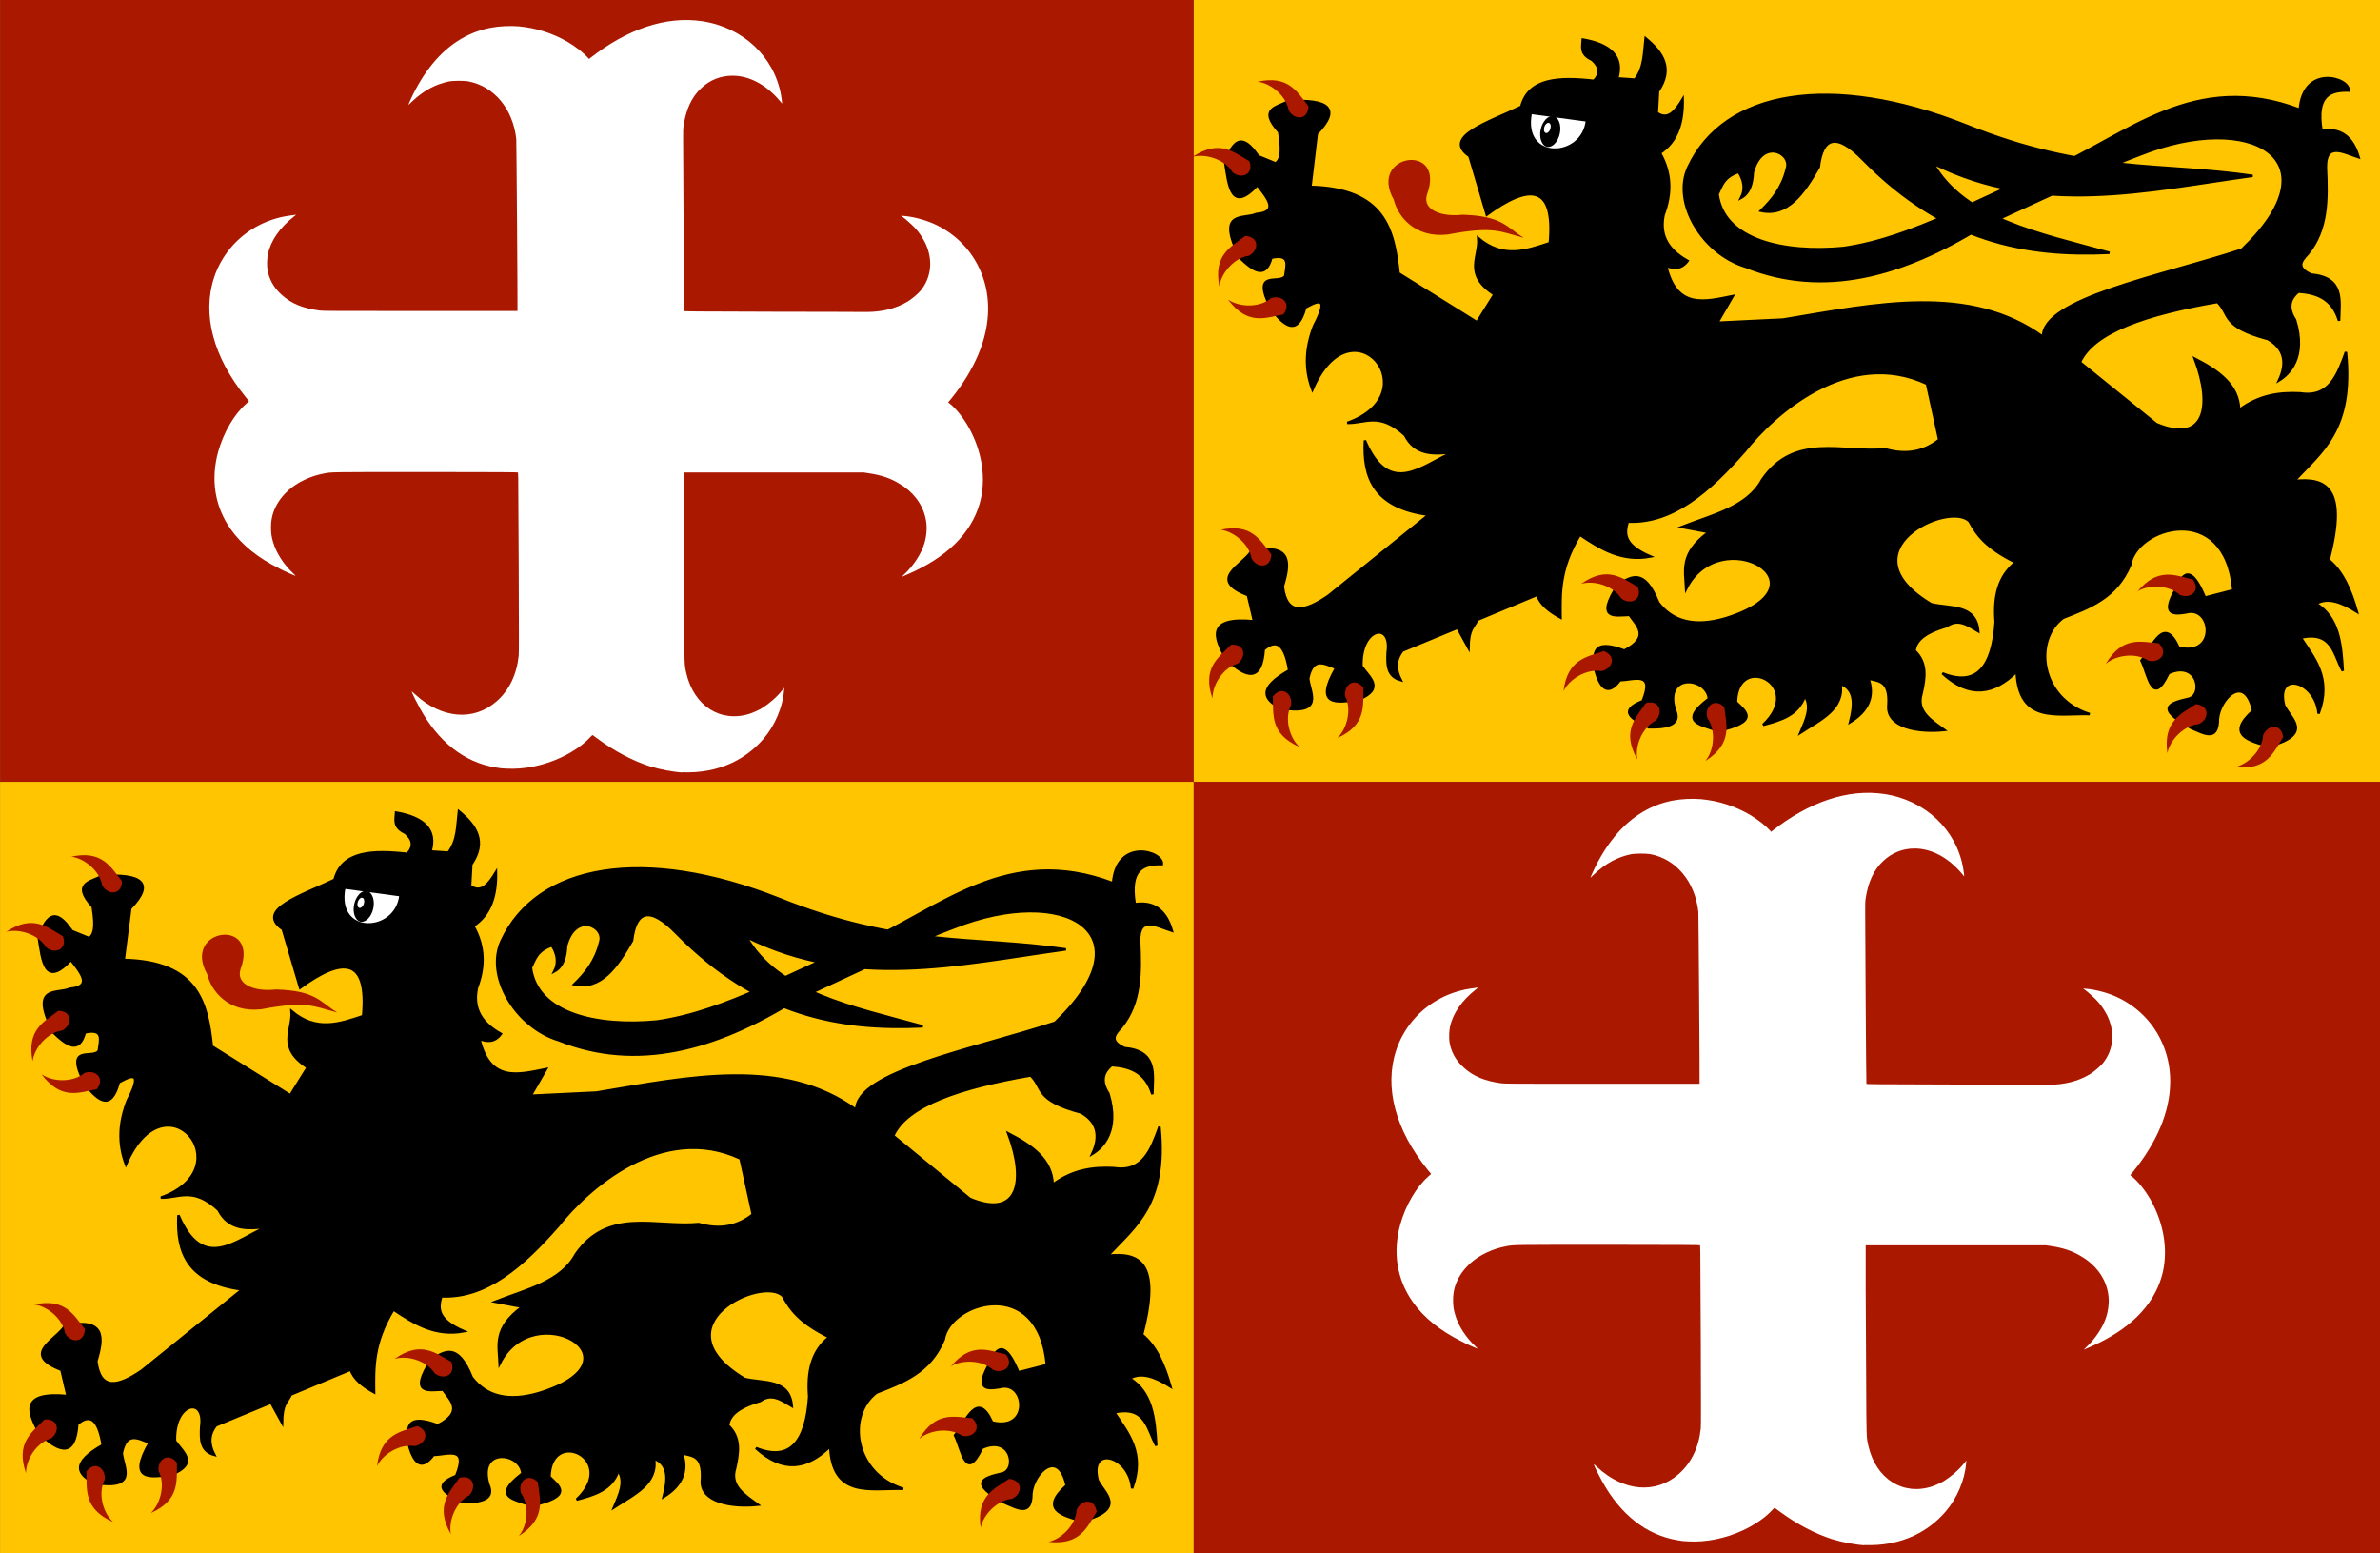
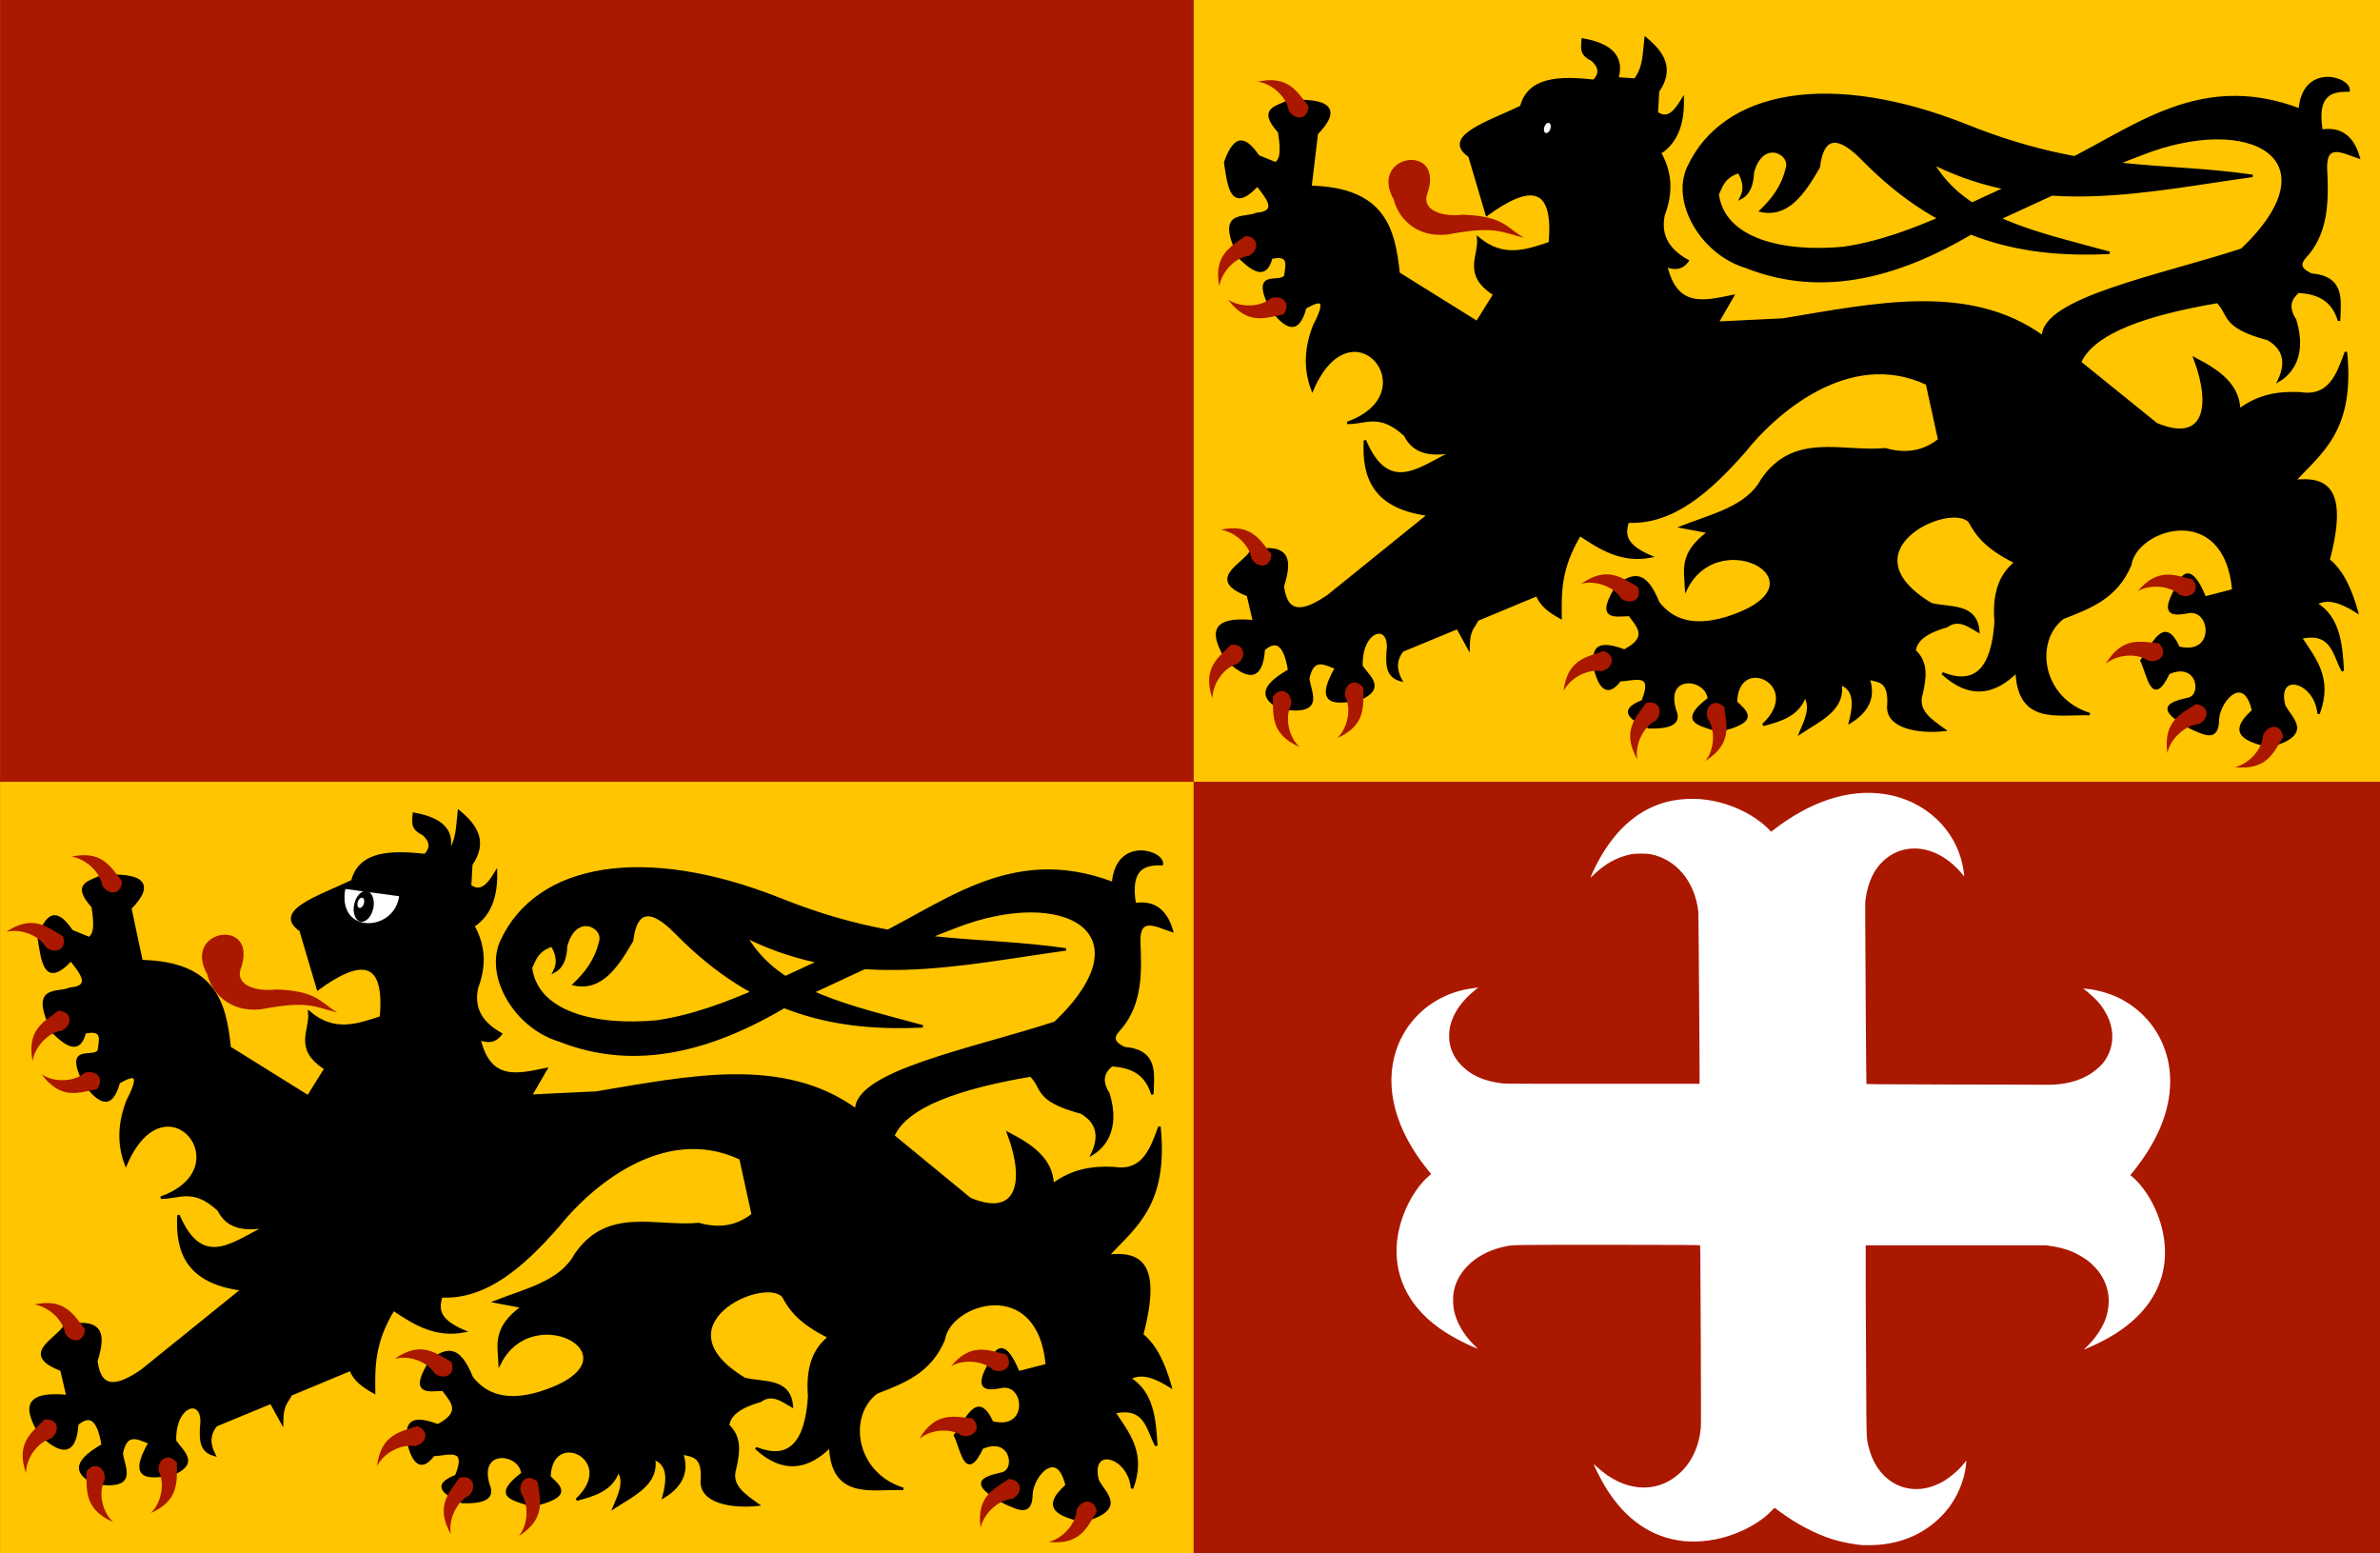
<svg xmlns="http://www.w3.org/2000/svg" height="635.714" width="974.286">
  <rect width="100%" height="100%" fill="#808080" stroke="none" />
  <g transform="translate(267.143 -40.219)">
    <path d="m-267.1 675.9v-315.7h488.6v-320h485.7v320h-485.7v315.7z" fill="#ffc500" />
    <path d="m-267.1 40.2v320h488.6v315.7h485.7v-315.7h-485.7v-320z" fill="#aa1800" />
    <path d="m271.9 94.9c10.1-10.4 4.7-14.2-11.8-13.2-4.2 2.5-12.4 2.8-3.6 12.5 1.6 9.7.2 11.6-1.4 12.9l-7.1-2.9c-4.5-6.3-9-10.5-13.6 2.5 1.5 9.8 2.5 20.7 13.2 9.3 4.2 5.4 8.9 11-.4 11.8-5.4 2.4-16.6-1.8-6.8 17.9 5.5 5.3 10.6 8.8 12.9 0 8.1-1.8 6.2 3.3 5.7 7.5-2.5 3.8-14.2-3.3-5.7 13.6 5.6 7 10.7 11.1 13.9-.7 3-1.5 11.1-6.8 3.6 7.5-3.3 8.5-4.1 17.1-.7 26.1 16.2-37.6 48.4 1.5 14.3 13.6 7.4.2 13.1-4.7 23.6 5 4 8 11.6 8.2 20 6.8-12.8 5.5-26.3 19.1-36.4-4.6-.8 15.1 3.7 27.5 26.1 30.4l-41.1 33.2c-9.6 6.6-17.1 8.4-18.6-3.9 2.9-9.5 3.9-17.9-12.9-14.3-3.8 5.9-18.1 11.5-1.4 17.9l2.5 10.7c-19.4-1.8-16.4 6.4-11.4 15.4 8.4 8 14.5 9.4 15.4-3.9 4.7-4 8.5-3.1 10.4 8.6-13 7.4-10.4 11.8-3.6 15.4 18.2 2.8 12.1-5.9 11.4-12.1 1.9-9.2 6.8-6 11.4-4.3-9 15.7.1 14.3 9.3 12.9 10.8-4.5 4.3-9 1.1-13.6-.5-15.8 12.6-18.5 10.7-5.7-.2 4.9-.4 9.8 5.4 11.4-2.3-4.4-2.3-8.4.7-12.1l22.5-9.3 4.5 8.2c.1-8.1 2.2-8.2 3.6-11.5l24.5-10.2c1.3 3.9 5 6.8 9.6 9.3-.1-10-.5-20 7.9-33.9 8.5 5.7 17.1 11.1 28.9 8.9-11.2-4.8-10.7-9.5-9.3-14.3 18.4.9 33.5-12.5 47.9-28.9 11.7-14.8 42.3-42.7 74.6-27.5l5 22.9c-6.1 4.9-13.4 6.4-22.1 3.9-17.4 1.7-37.2-6.8-50.4 12.5-6.1 11.3-20.4 14.4-32.9 19.3l11.1 2.1c-12 8.7-9.6 15.8-9.3 23.2 14-27.9 60.2-1.5 16.1 12.1-12.6 3.7-21.6 1.3-27.5-6.4-5.9-14.7-11.2-10.4-16.4-7.5-9.5 14.7-1.4 12.7 4.6 12.5 3.3 4.6 8.5 9.1-2.1 14.6-13.5-5.1-12.7 1.5-11.8 8.2 2.3 8.4 5.7 9.7 10 3.9 5.5 0 14.5-4.1 9.3 8.6-10.3 4-4.3 7.4 2.5 10.7 10.8.3 12.6-2.7 10.7-7.1-4.6-15.4 13.1-13.4 13.9-4.6-13.5 10.3-1.9 10.5 3.6 13.2 17.5-3.9 11.5-7.9 7.5-11.8.5-20.6 28.7-7.2 11.1 9.3 7.3-1.9 14.4-4 17.1-11.8 3 4.5.4 9.8-1.8 15 8.1-5.3 18-9.6 16.4-20 6.2 2.4 5.7 8.7 3.9 15.7 7.5-4.6 10.1-10.6 7.5-17.9 3.9 1.2 8.8.5 8.2 10.7-1.1 9.5 12.6 11.5 22.9 10.4-5.5-4-11.6-7.7-9.3-15 1.4-6.3 2.4-12.5-2.9-17.5.6-3.6 3.2-7.1 13.2-10 4.7-3.4 8.8-.3 12.9 2.1-.9-11.2-11.5-9.2-19.3-11.1-36.5-21.9 7.4-42.6 15.7-33.9 2.9 5.4 6.7 10.8 18.9 16.8-7.3 5.8-9 14.4-8.2 24.3-1.2 18.5-7.8 26.8-21.8 21.1 11.2 10.3 21.2 8.4 30.4-.7.9 21.5 16.8 17 29.9 17.4-20.2-6.3-23.3-30.1-10.9-39.4 10.7-4.2 21.8-8.1 27.5-21.7 2.3-15.3 38.9-26.9 42.2 10.4l-11.6 3c-3.9-9.2-7.7-13.6-11.6-4-6.4 11-1.7 11 3.8 10.1 10.8-3.1 13 18.4-3 14.4-6-13.3-10.4-1-15.2 5.3 2.9 6 4.4 19.2 11.1 5.1 12.2-5.4 14.5 9.6 7.8 10.6-7.2 1.7-13.7 3.6 1.5 11.9 5.1 2.1 10.9 5.8 10.9-3.8.7-8 10.9-18.9 14.4-3.3-10.9 9.7-2.3 12.2 6.6 14.6 18-5.1 9-11 6.1-16.7-3.7-14.5 12.9-10.3 14.1 3.3 5.4-14.5-1.6-22.4-7.3-31.1 13.1-2.9 13.5 7.1 17.2 13.6-.6-11-1.6-21.8-10.9-27.5 4.8-2.8 10.5-.6 16.7 3.3-2.5-8.8-5.8-16.5-11.6-21.2 7.9-30-1.4-33.7-14.1-32.3 11.1-12 24.4-20.8 21.2-52.8-3.4 9.3-6.7 18.8-18.7 16.9-8.3-.4-16.7.6-25 6.8-.3-10.3-8.5-16-18.2-21 7.5 19.9 4 35.1-15.7 26.8l-31.3-25.3c5.6-12.4 27.2-19.7 56.3-24.7 5.3 5.1 1.5 10.1 20.7 15.2 6.5 3.8 8 9.4 4.5 16.9 4.1-2.5 11.3-9.3 6.6-24.7-3.5-5.4-1.9-8.9 1.3-11.6 7.4.5 13.9 2.7 16.7 11.9.2-8.4 2.1-17.7-11.4-18.9-6.5-2.9-4-5.7-1.3-8.6 8.1-10 7.9-22.5 7.3-35.1-.2-10.8 7.2-6.3 13.4-4.3-2.6-9-7.9-12-15.2-10.9-2.4-14.5 3.6-16.6 11.1-16.4.6-5.2-18.5-11-20 7.8-43.2-16.4-70.5 10.4-102.5 24.5-28.1 10.9-55.1 27.9-84.3 32.1-24.3 2.3-49-3.1-51.5-22 1.7-3.4 2.4-7 8.6-9.1 2.2 3.5 2.8 7.1 1 10.6 3.5-1.9 4.6-5.8 4.8-10.4 3.8-14.3 16.2-7.9 13.9-1.5-1.9 7.8-6 12.7-10.6 17.2 10.9 2.4 17.5-7.1 23.7-17.9 1.5-12.4 7.3-14.2 18.2-3 33.2 33.8 66.9 39.7 100.8 38.1-28.6-7.9-59.2-13.8-72.2-36.6 43.6 21.7 87.2 11.1 130.8 5.1-38.1-5.5-68-.8-117.4-20.7-55.1-21.8-99-14.3-113.6 17.2-6.7 14.3 5.6 35.3 23.5 40.7 31.9 12.7 64.2 3.8 96.7-16.4l43.4-20c7.2-4.1 14.6-6.9 21.6-9.6 45-17.8 80.3 1.9 41.4 39-33.7 11-81.7 20.1-81.4 35.7-30.1-21.8-68.5-13.4-106.4-7.1l-26.9 1.3 6.3-10.9c-11.4 2.3-23.1 5.6-27.3-12.4 3.2 1.3 6.3 1.4 8.8-2-9.3-5.2-11.3-11.7-9.8-18.9 3.2-8.4 3.3-16.8-1.5-25.3 7.2-4.7 9.5-12.6 9.3-22-2.9 4.8-6 8.9-10.6 5.6l.5-8.8c6.3-9.2 2.1-15.8-5.1-21.7-.7 5.8-.4 11.8-4.3 16.9l-7.3-.5c2.6-8.8-2.6-13.9-14.1-15.9-.2 3-1.2 6 3.8 8.3 3.3 2.9 3.5 5.7.8 8.6-14.3-1.6-26.8-1.1-29.8 10.6-13 6.3-32.7 12.3-21.2 20.2l7.1 24c17.3-12.6 28-12.7 25.8 11.6-9.6 3.2-19.1 6.6-29.3-2 .7 7.6-6.2 14.8 6.6 23l-7.1 11.4-32.1-20c-1.9-17.9-5.7-34.7-36.1-35.4z" stroke="#000" />
    <path d="m356.4 137.4c-6.8-4.2-8.5-8.8-24.8-9.3-8.8 1-16.5-2-14.6-8.2 8-21.5-24.2-16.8-13.6 2 1.7 7 8.7 15.8 22.1 14.3 18.5-3.5 21.3-1.3 30.9 1.3z" fill="#aa1800" />
-     <path d="m359.5 86.4c-4 20.1 21.4 19 23 3.1z" fill="#fff" stroke="#000" />
    <path d="m-550.2-434.2c0 3.5-1.8 6.4-4 6.4s-4-2.9-4-6.4 1.8-6.4 4-6.4 4 2.9 4 6.4z" transform="matrix(.978 .208 -.208 .978 819.164 633.962)" />
    <path d="m-553.9-435.1c0 1-.6 1.8-1.3 1.8s-1.3-.8-1.3-1.8.6-1.8 1.3-1.8 1.3.8 1.3 1.8z" fill="#fff" transform="matrix(.951 .309 -.371 1.141 732.859 760.589)" />
    <g fill="#aa1800">
      <path d="m235.7 162.9c4.6 3.1 12.8 3.3 17.4-.6 4.3-1.6 8.7 1.9 5.1 6.6-7.3 1.4-14.5 4.6-22.5-5.9z" />
      <path d="m247.5 73.6c5.5.6 11.9 5.8 12.9 11.8 2.2 4 7.9 4.2 8.1-1.7-4.6-5.8-8.1-12.9-21-10z" />
-       <path d="m221.1 104.4c5.4-1.4 13.2 1.1 16.3 6.3 3.5 3 8.9 1 6.9-4.5-6.4-3.7-12.2-9.1-23.2-1.8z" />
      <path d="m232 157.4c.8-5.5 6.1-11.7 12.1-12.5 4.1-2.1 4.4-7.8-1.5-8.1-5.9 4.5-13.1 7.7-10.6 20.7z" />
      <path d="m232.3 257c5.5.6 11.9 5.8 12.9 11.8 2.2 4 7.9 4.2 8.1-1.7-4.6-5.8-8.1-12.9-21-10z" />
      <path d="m229.2 326c0-5.6 4.4-12.5 10.2-14.1 3.8-2.7 3.2-8.3-2.6-7.8-5.2 5.3-11.9 9.5-7.6 22z" />
      <path d="m264.7 345.8c-4.1-3.8-6.1-11.7-3.3-17.1.6-4.6-3.9-8.1-7.5-3.4.3 7.4-1.2 15.2 10.8 20.6z" />
      <path d="m280.3 342.3c4-3.8 6-11.8 3.2-17.1-.7-4.6 3.8-8.1 7.5-3.5-.2 7.4 1.3 15.2-10.7 20.6z" />
      <path d="m380.1 279.2c5.3-1.6 13.2.8 16.4 5.9 3.6 2.9 8.9.8 6.8-4.7-6.5-3.6-12.4-8.8-23.2-1.2z" />
      <path d="m372.9 323.1c2.4-5 9.4-9.2 15.4-8.2 4.5-.7 6.6-6.1 1.1-8.2-7 2.4-14.9 3.3-16.5 16.4z" />
      <path d="m403.1 350.9c-1-5.5 2.1-13 7.5-15.7 3.2-3.3 1.7-8.8-4-7.2-4.2 6.1-10 11.5-3.5 23z" />
      <path d="m431.1 351.5c3.5-4.3 4.2-12.5.7-17.4-1.3-4.4 2.6-8.6 6.9-4.5.9 7.4 3.5 14.8-7.6 22z" />
      <path d="m607.8 282.3c4.7-2.9 12.9-2.7 17.4 1.4 4.2 1.8 8.8-1.6 5.3-6.3-7.2-1.7-14.3-5.2-22.7 5z" />
      <path d="m594.9 311.9c4.2-3.6 12.3-4.7 17.4-1.3 4.5 1.2 8.5-2.9 4.3-7.1-7.4-.6-14.9-3-21.7 8.4z" />
      <path d="m620.1 348.4c1.1-5.4 6.8-11.3 12.8-11.8 4.2-1.9 4.8-7.5-1.1-8.2-6.2 4.1-13.5 7-11.7 20.1z" />
      <path d="m647.8 354.2c5.4-1.2 11.2-7.1 11.5-13.1 1.8-4.3 7.4-5 8.2.8-4 6.3-6.6 13.7-19.7 12.3z" />
    </g>
-     <path d="m-213.8 412c10.1-10.4 4.7-14.2-11.8-13.2-4.2 2.5-12.4 2.8-3.6 12.5 1.6 9.7.2 11.6-1.4 12.9l-7.1-2.9c-4.5-6.3-9-10.5-13.6 2.5 1.5 9.8 2.5 20.7 13.2 9.3 4.2 5.4 8.9 11-.4 11.8-5.4 2.4-16.6-1.8-6.8 17.9 5.5 5.3 10.6 8.8 12.9 0 8.1-1.8 6.2 3.3 5.7 7.5-2.5 3.8-14.2-3.3-5.7 13.6 5.6 7 10.7 11.1 13.9-.7 3-1.5 11.1-6.8 3.6 7.5-3.3 8.5-4.1 17.1-.7 26.1 16.2-37.6 48.4 1.5 14.3 13.6 7.4.2 13.1-4.7 23.6 5 4 8 11.6 8.2 20 6.8-12.8 5.5-26.3 19.1-36.4-4.6-.8 15.1 3.7 27.5 26.1 30.4l-41.1 33.2c-9.6 6.6-17.1 8.4-18.6-3.9 2.9-9.5 3.9-17.9-12.9-14.3-3.8 5.9-18.1 11.5-1.4 17.9l2.5 10.7c-19.4-1.8-16.4 6.4-11.4 15.4 8.4 8 14.5 9.4 15.4-3.9 4.7-4 8.5-3.1 10.4 8.6-13 7.4-10.4 11.8-3.6 15.4 18.2 2.8 12.1-5.9 11.4-12.1 1.9-9.2 6.8-6 11.4-4.3-9 15.7.1 14.3 9.3 12.9 10.8-4.5 4.3-9 1.1-13.6-.5-15.8 12.6-18.5 10.7-5.7-.2 4.9-.4 9.8 5.4 11.4-2.3-4.4-2.3-8.4.7-12.1l22.5-9.3 4.5 8.2c.1-8.1 2.2-8.2 3.6-11.5l24.5-10.2c1.3 3.9 5 6.8 9.6 9.3-.1-10-.5-20 7.9-33.9 8.5 5.7 17.1 11.1 28.9 8.9-11.2-4.8-10.7-9.5-9.3-14.3 18.4.9 33.5-12.5 47.9-28.9 11.7-14.8 42.3-42.7 74.6-27.5l5 22.9c-6.1 4.9-13.4 6.4-22.1 3.9-17.4 1.7-37.2-6.8-50.4 12.5-6.1 11.3-20.4 14.4-32.9 19.3l11.1 2.1c-12 8.7-9.6 15.8-9.3 23.2 14-27.9 60.2-1.5 16.1 12.1-12.6 3.7-21.6 1.3-27.5-6.4-5.9-14.7-11.2-10.4-16.4-7.5-9.5 14.7-1.4 12.7 4.6 12.5 3.3 4.6 8.5 9.1-2.1 14.6-13.5-5.1-12.7 1.5-11.8 8.2 2.3 8.4 5.7 9.7 10 3.9 5.5 0 14.5-4.1 9.3 8.6-10.3 4-4.3 7.4 2.5 10.7 10.8.3 12.6-2.7 10.7-7.1-4.6-15.4 13.1-13.4 13.9-4.6-13.5 10.3-1.9 10.5 3.6 13.2 17.5-3.9 11.5-7.9 7.5-11.8.5-20.6 28.7-7.2 11.1 9.3 7.3-1.9 14.4-4 17.1-11.8 3 4.5.4 9.8-1.8 15 8.1-5.3 18-9.6 16.4-20 6.2 2.4 5.7 8.7 3.9 15.7 7.5-4.6 10.1-10.6 7.5-17.9 3.9 1.2 8.8.5 8.2 10.7-1.1 9.5 12.6 11.5 22.9 10.4-5.5-4-11.6-7.7-9.3-15 1.4-6.3 2.4-12.5-2.9-17.5.6-3.6 3.2-7.1 13.2-10 4.7-3.4 8.8-.3 12.9 2.1-.9-11.2-11.5-9.2-19.3-11.1-36.5-21.9 7.4-42.6 15.7-33.9 2.9 5.4 6.7 10.8 18.9 16.8-7.3 5.8-9 14.4-8.2 24.3-1.2 18.5-7.8 26.8-21.8 21.1 11.2 10.3 21.2 8.4 30.4-.7.9 21.5 16.8 17 29.9 17.4-20.2-6.3-23.3-30.1-10.9-39.4 10.7-4.2 21.8-8.1 27.5-21.7 2.3-15.3 38.9-26.9 42.2 10.4l-11.6 3c-3.9-9.2-7.7-13.6-11.6-4-6.4 11-1.7 11 3.8 10.1 10.8-3.1 13 18.4-3 14.4-6-13.3-10.4-1-15.2 5.3 2.9 6 4.4 19.2 11.1 5.1 12.2-5.4 14.5 9.6 7.8 10.6-7.2 1.7-13.7 3.6 1.5 11.9 5.1 2.1 10.9 5.8 10.9-3.8.7-8 10.9-18.9 14.4-3.3-10.9 9.7-2.3 12.2 6.6 14.6 18-5.1 9-11 6.1-16.7-3.7-14.5 12.9-10.3 14.1 3.3 5.4-14.5-1.6-22.4-7.3-31.1 13.1-2.9 13.5 7.1 17.2 13.6-.6-11-1.6-21.8-10.9-27.5 4.8-2.8 10.5-.6 16.7 3.3-2.5-8.8-5.8-16.5-11.6-21.2 7.9-30-1.4-33.7-14.1-32.3 11.1-12 24.4-20.8 21.2-52.8-3.4 9.3-6.7 18.8-18.7 16.9-8.3-.4-16.7.6-25 6.8-.3-10.3-8.5-16-18.2-21 7.5 19.9 4 35.1-15.7 26.8l-31.4-25.8c5.6-12.4 27.2-19.7 56.3-24.7 5.3 5.1 1.5 10.1 20.7 15.2 6.5 3.8 8 9.4 4.5 16.9 4.1-2.5 11.3-9.3 6.6-24.7-3.5-5.4-1.9-8.9 1.3-11.6 7.4.5 13.9 2.7 16.7 11.9.2-8.4 2.1-17.7-11.4-18.9-6.5-2.9-4-5.7-1.3-8.6 8.1-10 7.9-22.5 7.3-35.1-.2-10.8 7.2-6.3 13.4-4.3-2.6-9-7.9-12-15.2-10.9-2.4-14.5 3.6-16.6 11.1-16.4.6-5.2-18.5-11-20 7.8-43.2-16.4-70.5 10.4-102.5 24.5-28.1 10.9-55.1 27.9-84.3 32.1-24.3 2.3-49-3.1-51.5-22 1.7-3.4 2.4-7 8.6-9.1 2.2 3.5 2.8 7.1 1 10.6 3.5-1.9 4.6-5.8 4.8-10.4 3.8-14.3 16.2-7.9 13.9-1.5-1.9 7.8-6 12.7-10.6 17.2 10.9 2.4 17.5-7.1 23.7-17.9 1.5-12.4 7.3-14.2 18.2-3 33.2 33.8 66.9 39.7 100.8 38.1-28.6-7.9-59.2-13.8-72.2-36.6 43.6 21.7 87.2 11.1 130.8 5.1-38.1-5.5-68-.8-117.4-20.7-55.1-21.8-99-14.3-113.6 17.2-6.7 14.3 5.6 35.3 23.5 40.7 31.9 12.7 64.2 3.8 96.7-16.4l43.4-20.2c7.2-4.1 14.6-6.9 21.6-9.6 45-17.8 80.3 1.9 41.4 39-33.7 11-81.7 20.1-81.4 35.7-30.1-21.8-68.5-13.4-106.4-7.1l-26.9 1.3 6.3-10.9c-11.4 2.3-23.1 5.6-27.3-12.4 3.2 1.3 6.3 1.4 8.8-2-9.3-5.2-11.3-11.7-9.8-18.9 3.2-8.4 3.3-16.8-1.5-25.3 7.2-4.7 9.5-12.6 9.3-22-2.9 4.8-6 8.9-10.6 5.6l.5-8.8c6.3-9.2 2.1-15.8-5.1-21.7-.7 5.8-.4 11.8-4.3 16.9l-7.3-.5c2.6-8.8-2.6-13.9-14.1-15.9-.2 3-1.2 6 3.8 8.3 3.3 2.9 3.5 5.7.8 8.6-14.3-1.6-26.8-1.1-29.8 10.6-13 6.3-32.7 12.3-21.2 20.2l7.1 24c17.3-12.6 28-12.7 25.8 11.6-9.6 3.2-19.1 6.6-29.3-2 .7 7.6-6.2 14.8 6.6 23l-7.1 11.4-32.1-20c-1.9-17.9-5.7-34.7-36.1-35.4z" stroke="#000" />
+     <path d="m-213.8 412c10.1-10.4 4.7-14.2-11.8-13.2-4.2 2.5-12.4 2.8-3.6 12.5 1.6 9.7.2 11.6-1.4 12.9l-7.1-2.9c-4.5-6.3-9-10.5-13.6 2.5 1.5 9.8 2.5 20.7 13.2 9.3 4.2 5.4 8.9 11-.4 11.8-5.4 2.4-16.6-1.8-6.8 17.9 5.5 5.3 10.6 8.8 12.9 0 8.1-1.8 6.2 3.3 5.7 7.5-2.5 3.8-14.2-3.3-5.7 13.6 5.6 7 10.7 11.1 13.9-.7 3-1.5 11.1-6.8 3.6 7.5-3.3 8.5-4.1 17.1-.7 26.1 16.2-37.6 48.4 1.5 14.3 13.6 7.4.2 13.1-4.7 23.6 5 4 8 11.6 8.2 20 6.8-12.8 5.5-26.3 19.1-36.4-4.6-.8 15.1 3.7 27.5 26.1 30.4l-41.1 33.2c-9.6 6.6-17.1 8.4-18.6-3.9 2.9-9.5 3.9-17.9-12.9-14.3-3.8 5.9-18.1 11.5-1.4 17.9l2.5 10.7c-19.4-1.8-16.4 6.4-11.4 15.4 8.4 8 14.5 9.4 15.4-3.9 4.7-4 8.5-3.1 10.4 8.6-13 7.4-10.4 11.8-3.6 15.4 18.2 2.8 12.1-5.9 11.4-12.1 1.9-9.2 6.8-6 11.4-4.3-9 15.7.1 14.3 9.3 12.9 10.8-4.5 4.3-9 1.1-13.6-.5-15.8 12.6-18.5 10.7-5.7-.2 4.9-.4 9.8 5.4 11.4-2.3-4.4-2.3-8.4.7-12.1l22.5-9.3 4.5 8.2c.1-8.1 2.2-8.2 3.6-11.5l24.5-10.2c1.3 3.9 5 6.8 9.6 9.3-.1-10-.5-20 7.9-33.9 8.5 5.7 17.1 11.1 28.9 8.9-11.2-4.8-10.7-9.5-9.3-14.3 18.4.9 33.5-12.5 47.9-28.9 11.7-14.8 42.3-42.7 74.6-27.5l5 22.9c-6.1 4.9-13.4 6.4-22.1 3.9-17.4 1.7-37.2-6.8-50.4 12.5-6.1 11.3-20.4 14.4-32.9 19.3l11.1 2.1c-12 8.7-9.6 15.8-9.3 23.2 14-27.9 60.2-1.5 16.1 12.1-12.6 3.7-21.6 1.3-27.5-6.4-5.9-14.7-11.2-10.4-16.4-7.5-9.5 14.7-1.4 12.7 4.6 12.5 3.3 4.6 8.5 9.1-2.1 14.6-13.5-5.1-12.7 1.5-11.8 8.2 2.3 8.4 5.7 9.7 10 3.9 5.5 0 14.5-4.1 9.3 8.6-10.3 4-4.3 7.4 2.5 10.7 10.8.3 12.6-2.7 10.7-7.1-4.6-15.4 13.1-13.4 13.9-4.6-13.5 10.3-1.9 10.5 3.6 13.2 17.5-3.9 11.5-7.9 7.5-11.8.5-20.6 28.7-7.2 11.1 9.3 7.3-1.9 14.4-4 17.1-11.8 3 4.5.4 9.8-1.8 15 8.1-5.3 18-9.6 16.4-20 6.2 2.4 5.7 8.7 3.9 15.7 7.5-4.6 10.1-10.6 7.5-17.9 3.9 1.2 8.8.5 8.2 10.7-1.1 9.5 12.6 11.5 22.9 10.4-5.5-4-11.6-7.7-9.3-15 1.4-6.3 2.4-12.5-2.9-17.5.6-3.6 3.2-7.1 13.2-10 4.7-3.4 8.8-.3 12.9 2.1-.9-11.2-11.5-9.2-19.3-11.1-36.5-21.9 7.4-42.6 15.7-33.9 2.9 5.4 6.7 10.8 18.9 16.8-7.3 5.8-9 14.4-8.2 24.3-1.2 18.5-7.8 26.8-21.8 21.1 11.2 10.3 21.2 8.4 30.4-.7.9 21.5 16.8 17 29.9 17.4-20.2-6.3-23.3-30.1-10.9-39.4 10.7-4.2 21.8-8.1 27.5-21.7 2.3-15.3 38.9-26.9 42.2 10.4l-11.6 3c-3.9-9.2-7.7-13.6-11.6-4-6.4 11-1.7 11 3.8 10.1 10.8-3.1 13 18.4-3 14.4-6-13.3-10.4-1-15.2 5.3 2.9 6 4.4 19.2 11.1 5.1 12.2-5.4 14.5 9.6 7.8 10.6-7.2 1.7-13.7 3.6 1.5 11.9 5.1 2.1 10.9 5.8 10.9-3.8.7-8 10.9-18.9 14.4-3.3-10.9 9.7-2.3 12.2 6.6 14.6 18-5.1 9-11 6.1-16.7-3.7-14.5 12.9-10.3 14.1 3.3 5.4-14.5-1.6-22.4-7.3-31.1 13.1-2.9 13.5 7.1 17.2 13.6-.6-11-1.6-21.8-10.9-27.5 4.8-2.8 10.5-.6 16.7 3.3-2.5-8.8-5.8-16.5-11.6-21.2 7.9-30-1.4-33.7-14.1-32.3 11.1-12 24.4-20.8 21.2-52.8-3.4 9.3-6.7 18.8-18.7 16.9-8.3-.4-16.7.6-25 6.8-.3-10.3-8.5-16-18.2-21 7.5 19.9 4 35.1-15.7 26.8l-31.4-25.8c5.6-12.4 27.2-19.7 56.3-24.7 5.3 5.1 1.5 10.1 20.7 15.2 6.5 3.8 8 9.4 4.5 16.9 4.1-2.5 11.3-9.3 6.6-24.7-3.5-5.4-1.9-8.9 1.3-11.6 7.4.5 13.9 2.7 16.7 11.9.2-8.4 2.1-17.7-11.4-18.9-6.5-2.9-4-5.7-1.3-8.6 8.1-10 7.9-22.5 7.3-35.1-.2-10.8 7.2-6.3 13.4-4.3-2.6-9-7.9-12-15.2-10.9-2.4-14.5 3.6-16.6 11.1-16.4.6-5.2-18.5-11-20 7.8-43.2-16.4-70.5 10.4-102.5 24.5-28.1 10.9-55.1 27.9-84.3 32.1-24.3 2.3-49-3.1-51.5-22 1.7-3.4 2.4-7 8.6-9.1 2.2 3.5 2.8 7.1 1 10.6 3.5-1.9 4.6-5.8 4.8-10.4 3.8-14.3 16.2-7.9 13.9-1.5-1.9 7.8-6 12.7-10.6 17.2 10.9 2.4 17.5-7.1 23.7-17.9 1.5-12.4 7.3-14.2 18.2-3 33.2 33.8 66.9 39.7 100.8 38.1-28.6-7.9-59.2-13.8-72.2-36.6 43.6 21.7 87.2 11.1 130.8 5.1-38.1-5.5-68-.8-117.4-20.7-55.1-21.8-99-14.3-113.6 17.2-6.7 14.3 5.6 35.3 23.5 40.7 31.9 12.7 64.2 3.8 96.7-16.4l43.4-20.2c7.2-4.1 14.6-6.9 21.6-9.6 45-17.8 80.3 1.9 41.4 39-33.7 11-81.7 20.1-81.4 35.7-30.1-21.8-68.5-13.4-106.4-7.1l-26.9 1.3 6.3-10.9c-11.4 2.3-23.1 5.6-27.3-12.4 3.2 1.3 6.3 1.4 8.8-2-9.3-5.2-11.3-11.7-9.8-18.9 3.2-8.4 3.3-16.8-1.5-25.3 7.2-4.7 9.5-12.6 9.3-22-2.9 4.8-6 8.9-10.6 5.6l.5-8.8c6.3-9.2 2.1-15.8-5.1-21.7-.7 5.8-.4 11.8-4.3 16.9c2.6-8.8-2.6-13.9-14.1-15.9-.2 3-1.2 6 3.8 8.3 3.3 2.9 3.5 5.7.8 8.6-14.3-1.6-26.8-1.1-29.8 10.6-13 6.3-32.7 12.3-21.2 20.2l7.1 24c17.3-12.6 28-12.7 25.8 11.6-9.6 3.2-19.1 6.6-29.3-2 .7 7.6-6.2 14.8 6.6 23l-7.1 11.4-32.1-20c-1.9-17.9-5.7-34.7-36.1-35.4z" stroke="#000" />
    <path d="m-129.3 454.5c-6.8-4.2-8.5-8.8-24.8-9.3-8.8 1-16.5-2-14.6-8.2 8-21.5-24.2-16.8-13.6 2 1.7 7 8.7 15.8 22.1 14.3 18.5-3.5 21.3-1.3 30.9 1.3z" fill="#aa1800" />
    <path d="m-126.2 403.5c-4 20.1 21.4 19 23 3.1z" fill="#fff" stroke="#000" />
    <path d="m-550.2-434.2c0 3.5-1.8 6.4-4 6.4s-4-2.9-4-6.4 1.8-6.4 4-6.4 4 2.9 4 6.4z" transform="matrix(.978 .208 -.208 .978 333.449 951.105)" />
    <path d="m-553.9-435.1c0 1-.6 1.8-1.3 1.8s-1.3-.8-1.3-1.8.6-1.8 1.3-1.8 1.3.8 1.3 1.8z" fill="#fff" transform="matrix(.951 .309 -.371 1.141 247.145 1077.732)" />
    <path d="m-250 480c4.6 3.1 12.8 3.3 17.4-.6 4.3-1.6 8.7 1.9 5.1 6.6-7.3 1.4-14.5 4.6-22.5-5.9z" fill="#aa1800" />
    <path d="m-238.2 390.8c5.5.6 11.9 5.8 12.9 11.8 2.2 4 7.9 4.2 8.1-1.7-4.6-5.8-8.1-12.9-21-10z" fill="#aa1800" />
    <path d="m-264.6 421.6c5.4-1.4 13.2 1.1 16.3 6.3 3.5 3 8.9 1 6.9-4.5-6.4-3.7-12.2-9.1-23.2-1.8z" fill="#aa1800" />
    <path d="m-253.8 474.5c.8-5.5 6.1-11.7 12.1-12.5 4.1-2.1 4.4-7.8-1.5-8.1-5.9 4.5-13.1 7.7-10.6 20.7z" fill="#aa1800" />
    <path d="m-253.4 574.1c5.5.6 11.9 5.8 12.9 11.8 2.2 4 7.9 4.2 8.1-1.7-4.6-5.8-8.1-12.9-21-10z" fill="#aa1800" />
    <path d="m-256.5 643.1c0-5.6 4.4-12.5 10.2-14.1 3.8-2.7 3.2-8.3-2.6-7.8-5.2 5.3-11.9 9.5-7.6 22z" fill="#aa1800" />
    <path d="m-221 663c-4.1-3.8-6.1-11.7-3.3-17.1.6-4.6-3.9-8.1-7.5-3.4.3 7.4-1.2 15.2 10.8 20.6z" fill="#aa1800" />
    <path d="m-205.4 659.5c4-3.8 6-11.8 3.2-17.1-.7-4.6 3.8-8.1 7.5-3.5-.2 7.4 1.3 15.2-10.7 20.6z" fill="#aa1800" />
    <path d="m-105.6 596.4c5.3-1.6 13.2.8 16.4 5.9 3.6 2.9 8.9.8 6.8-4.7-6.5-3.6-12.4-8.8-23.2-1.2z" fill="#aa1800" />
    <path d="m-112.8 640.3c2.4-5 9.4-9.2 15.4-8.2 4.5-.7 6.6-6.1 1.1-8.2-7 2.4-14.9 3.3-16.5 16.4z" fill="#aa1800" />
    <path d="m-82.6 668c-1-5.5 2.1-13 7.5-15.7 3.2-3.3 1.7-8.8-4-7.2-4.2 6.1-10 11.5-3.5 23z" fill="#aa1800" />
    <path d="m-54.6 668.7c3.5-4.3 4.2-12.5.7-17.4-1.3-4.4 2.6-8.6 6.9-4.5.9 7.4 3.5 14.8-7.6 22z" fill="#aa1800" />
    <path d="m122 599.5c4.7-2.9 12.9-2.7 17.4 1.4 4.2 1.8 8.8-1.6 5.3-6.3-7.2-1.7-14.3-5.2-22.7 5z" fill="#aa1800" />
    <path d="m109.2 629.1c4.2-3.6 12.3-4.7 17.4-1.3 4.5 1.2 8.5-2.9 4.3-7.1-7.4-.6-14.9-3-21.7 8.4z" fill="#aa1800" />
    <path d="m134.3 665.5c1.1-5.4 6.8-11.3 12.8-11.8 4.2-1.9 4.8-7.5-1.1-8.2-6.2 4.1-13.5 7-11.7 20.1z" fill="#aa1800" />
    <path d="m162.1 671.3c5.4-1.2 11.2-7.1 11.5-13.1 1.8-4.3 7.4-5 8.2.8-4 6.3-6.6 13.7-19.7 12.3z" fill="#aa1800" />
-     <path d="m12.4 356.4c-3.8-.2-9.1-1.2-13.4-2.5-7.2-2.3-14.7-6.3-21.6-11.4-.9-.7-1.8-1.3-1.9-1.4s-.5.3-1 .8c-2.7 3-7.1 6.1-12.1 8.4-7.1 3.3-15 4.9-22.2 4.5-2.3-.1-2.3-.1-4.6-.5-12.6-2.1-23.3-10.4-30.9-24.3-1.2-2.2-3-5.7-3.3-6.7-.1-.2.6.3 1.5 1.2 10.8 9.9 23.9 11 33.3 2.7 5.1-4.5 8.2-10.9 9-18.7.1-1.3.1-8.9 0-35.6-.1-18.7-.2-35.1-.2-36.5s-.1-2.7-.1-2.8c-.1-.1-7.2-.2-37.6-.2-39.8 0-38.6 0-41.8.6-5.7 1.1-10.9 3.6-14.6 6.9-2 1.9-3.2 3.3-4.4 5.3-1.9 3.2-2.7 6.3-2.7 9.8 0 2.3.2 3.9.8 5.9 1.3 4.6 4.4 9.4 8.4 13.1.5.5.9.9.8.9-.2 0-4.6-1.9-6.4-2.9-8.9-4.4-15.6-9.8-20.1-16.2-6.5-9.2-8.3-20.3-5.1-31.8 2.2-7.8 6.5-15.2 11.4-19.5l1.2-1.1-1.4-1.7c-13.2-16.3-17.9-33.8-12.9-48.9 1.3-4.1 3.7-8.4 6.4-11.7 5.2-6.4 12.4-10.9 20.6-12.9 1.5-.4 4.2-.8 5.8-1l.8-.1-1 .8c-5.8 4.6-9.4 9.8-10.6 15.4-.3 1.6-.4 4.3-.2 5.9.6 4.2 2.6 7.8 6 10.8 3.9 3.5 8.6 5.4 15.3 6.3 1.4.2 5 .2 41.3.2h39.8c.1-.1-.4-69.4-.5-70.4-1.4-12.4-9.1-21.6-19.7-23.6-1.8-.3-6.3-.3-8.1.1-5.5 1.2-10.1 3.7-14.8 8.1l-1.6 1.5.4-1c2.2-5.1 5.2-10.3 8.2-14.2 6.7-8.9 15.2-14.5 25-16.4 3.6-.7 8.1-.9 11.7-.6 7.2.7 13.8 2.8 20 6.4 3.2 1.9 6.3 4.3 8.3 6.5l.4.5.3-.3c15.4-12.1 31.3-17.4 46-15.2 16.7 2.5 29.5 14.5 32.3 30.3.3 1.8.5 3.5.4 3.4 0 0-.5-.6-1-1.2-5.5-6.5-12.4-10.2-19.3-10.2-4.9 0-9.3 1.8-12.8 5.1-3.9 3.6-6.2 8.7-7.2 15.3-.2 1.1-.2 2.5-.2 5.1 0 10.6.4 70.6.5 70.8s2.3.2 36.2.3c19.9 0 37.1.1 38.4.1 6.3 0 12-1.4 16.7-4.2 1.7-1 4.2-3.1 5.4-4.5 4.6-5.6 5.2-13.1 1.7-20-1.6-3-3.4-5.4-6.4-8-.9-.8-2-1.8-2.5-2.1l-.8-.6 1.1.1c4.1.3 9.6 1.8 13.6 3.8 7.5 3.7 13.4 9.6 17 16.9 5.3 10.7 5.3 23.3-.1 36.1-2.5 5.9-6.2 12-10.9 17.8l-1.4 1.7.9.7c2.5 2.1 5.3 5.6 7.5 9.5 5.6 10 7.3 21.4 4.5 31.2-3.5 12.2-13.4 22-29.3 28.9-1.3.6-2.5 1.1-2.5 1.1-.1 0 .3-.4.8-.9 4-3.7 7.2-8.7 8.4-12.9 1-3.5 1.2-7.1.4-10.4-1.3-5.7-5.1-10.7-10.8-14-3.6-2.2-7.6-3.5-12.5-4.2l-1.9-.3h-36.9-36.9v1.5 16.7c.1 8.4.1 25.1.2 37.2.1 23.9.1 23.2.9 26.7 3.1 13.5 14.1 20.5 26.1 16.6 1.2-.4 3.7-1.5 4.8-2.2 2.9-1.8 6-4.4 8.4-7.4l.8-1-.1 1.2c-.5 6.7-3.7 14.2-8.3 19.6-3.6 4.2-7.9 7.5-12.9 9.9-6.2 2.9-13 4.2-20.6 3.9z" fill="#fff" />
    <path d="m496.3 672.7c-3.8-.2-9.1-1.2-13.4-2.5-7.2-2.3-14.7-6.3-21.6-11.4-.9-.7-1.8-1.3-1.9-1.4s-.5.3-1 .8c-2.7 3-7.1 6.1-12.1 8.4-7.1 3.3-15 4.9-22.2 4.5-2.3-.1-2.3-.1-4.6-.5-12.6-2.1-23.3-10.4-30.9-24.3-1.2-2.2-3-5.7-3.3-6.7-.1-.2.6.3 1.5 1.2 10.8 9.9 23.9 11 33.3 2.7 5.1-4.5 8.2-10.9 9-18.7.1-1.3.1-8.9 0-35.6-.1-18.7-.2-35.1-.2-36.5s-.1-2.7-.1-2.8c-.1-.1-7.2-.2-37.6-.2-39.8 0-38.6 0-41.8.6-5.7 1.1-10.9 3.6-14.6 6.9-2 1.9-3.2 3.3-4.4 5.3-1.9 3.2-2.7 6.3-2.7 9.8 0 2.3.2 3.9.8 5.9 1.3 4.6 4.4 9.4 8.4 13.1.5.5.9.9.8.9-.2 0-4.6-1.9-6.4-2.9-8.9-4.4-15.6-9.8-20.1-16.2-6.5-9.2-8.3-20.3-5.1-31.8 2.2-7.8 6.5-15.2 11.4-19.5l1.2-1.1-1.4-1.7c-13.2-16.3-17.9-33.8-12.9-48.9 1.3-4.1 3.7-8.4 6.4-11.7 5.2-6.4 12.4-10.9 20.6-12.9 1.5-.4 4.2-.8 5.8-1l.8-.1-1 .8c-5.8 4.6-9.4 9.8-10.6 15.4-.3 1.6-.4 4.3-.2 5.9.6 4.2 2.6 7.8 6 10.8 3.9 3.5 8.6 5.4 15.3 6.3 1.4.2 5 .2 41.3.2h39.8c.1-.1-.4-69.4-.5-70.4-1.4-12.4-9.1-21.6-19.7-23.6-1.8-.3-6.3-.3-8.1.1-5.5 1.2-10.1 3.7-14.8 8.1l-1.6 1.5.4-1c2.2-5.1 5.2-10.3 8.2-14.2 6.7-8.9 15.2-14.5 25-16.4 3.6-.7 8.1-.9 11.7-.6 7.2.7 13.8 2.8 20 6.4 3.2 1.9 6.3 4.3 8.3 6.5l.4.5.3-.3c15.4-12.1 31.3-17.4 46-15.2 16.7 2.5 29.5 14.5 32.3 30.3.3 1.8.5 3.5.4 3.4 0 0-.5-.6-1-1.2-5.5-6.5-12.4-10.2-19.3-10.2-4.9 0-9.3 1.8-12.8 5.1-3.9 3.6-6.2 8.7-7.2 15.3-.2 1.1-.2 2.5-.2 5.1 0 10.6.4 70.6.5 70.8s2.3.2 36.2.3c19.9 0 37.1.1 38.4.1 6.3 0 12-1.4 16.7-4.2 1.7-1 4.2-3.1 5.4-4.5 4.6-5.6 5.2-13.1 1.7-20-1.6-3-3.4-5.4-6.4-8-.9-.8-2-1.8-2.5-2.1l-.8-.6 1.1.1c4.1.3 9.6 1.8 13.6 3.8 7.5 3.7 13.4 9.6 17 16.9 5.3 10.7 5.3 23.3-.1 36.1-2.5 5.9-6.2 12-10.9 17.8l-1.4 1.7.9.7c2.5 2.1 5.3 5.6 7.5 9.5 5.6 10 7.3 21.4 4.5 31.2-3.5 12.2-13.4 22-29.3 28.9-1.3.6-2.5 1.1-2.5 1.1-.1 0 .3-.4.8-.9 4-3.7 7.2-8.7 8.4-12.9 1-3.5 1.2-7.1.4-10.4-1.3-5.7-5.1-10.7-10.8-14-3.6-2.2-7.6-3.5-12.5-4.2l-1.9-.3h-36.9-36.9v1.5 16.7c.1 8.4.1 25.1.2 37.2.1 23.9.1 23.2.9 26.7 3.1 13.5 14.1 20.5 26.1 16.6 1.2-.4 3.7-1.5 4.8-2.2 2.9-1.8 6-4.4 8.4-7.4l.8-1-.1 1.2c-.5 6.7-3.7 14.2-8.3 19.6-3.6 4.2-7.9 7.5-12.9 9.9-6.2 2.9-13 4.2-20.6 3.9z" fill="#fff" />
  </g>
</svg>